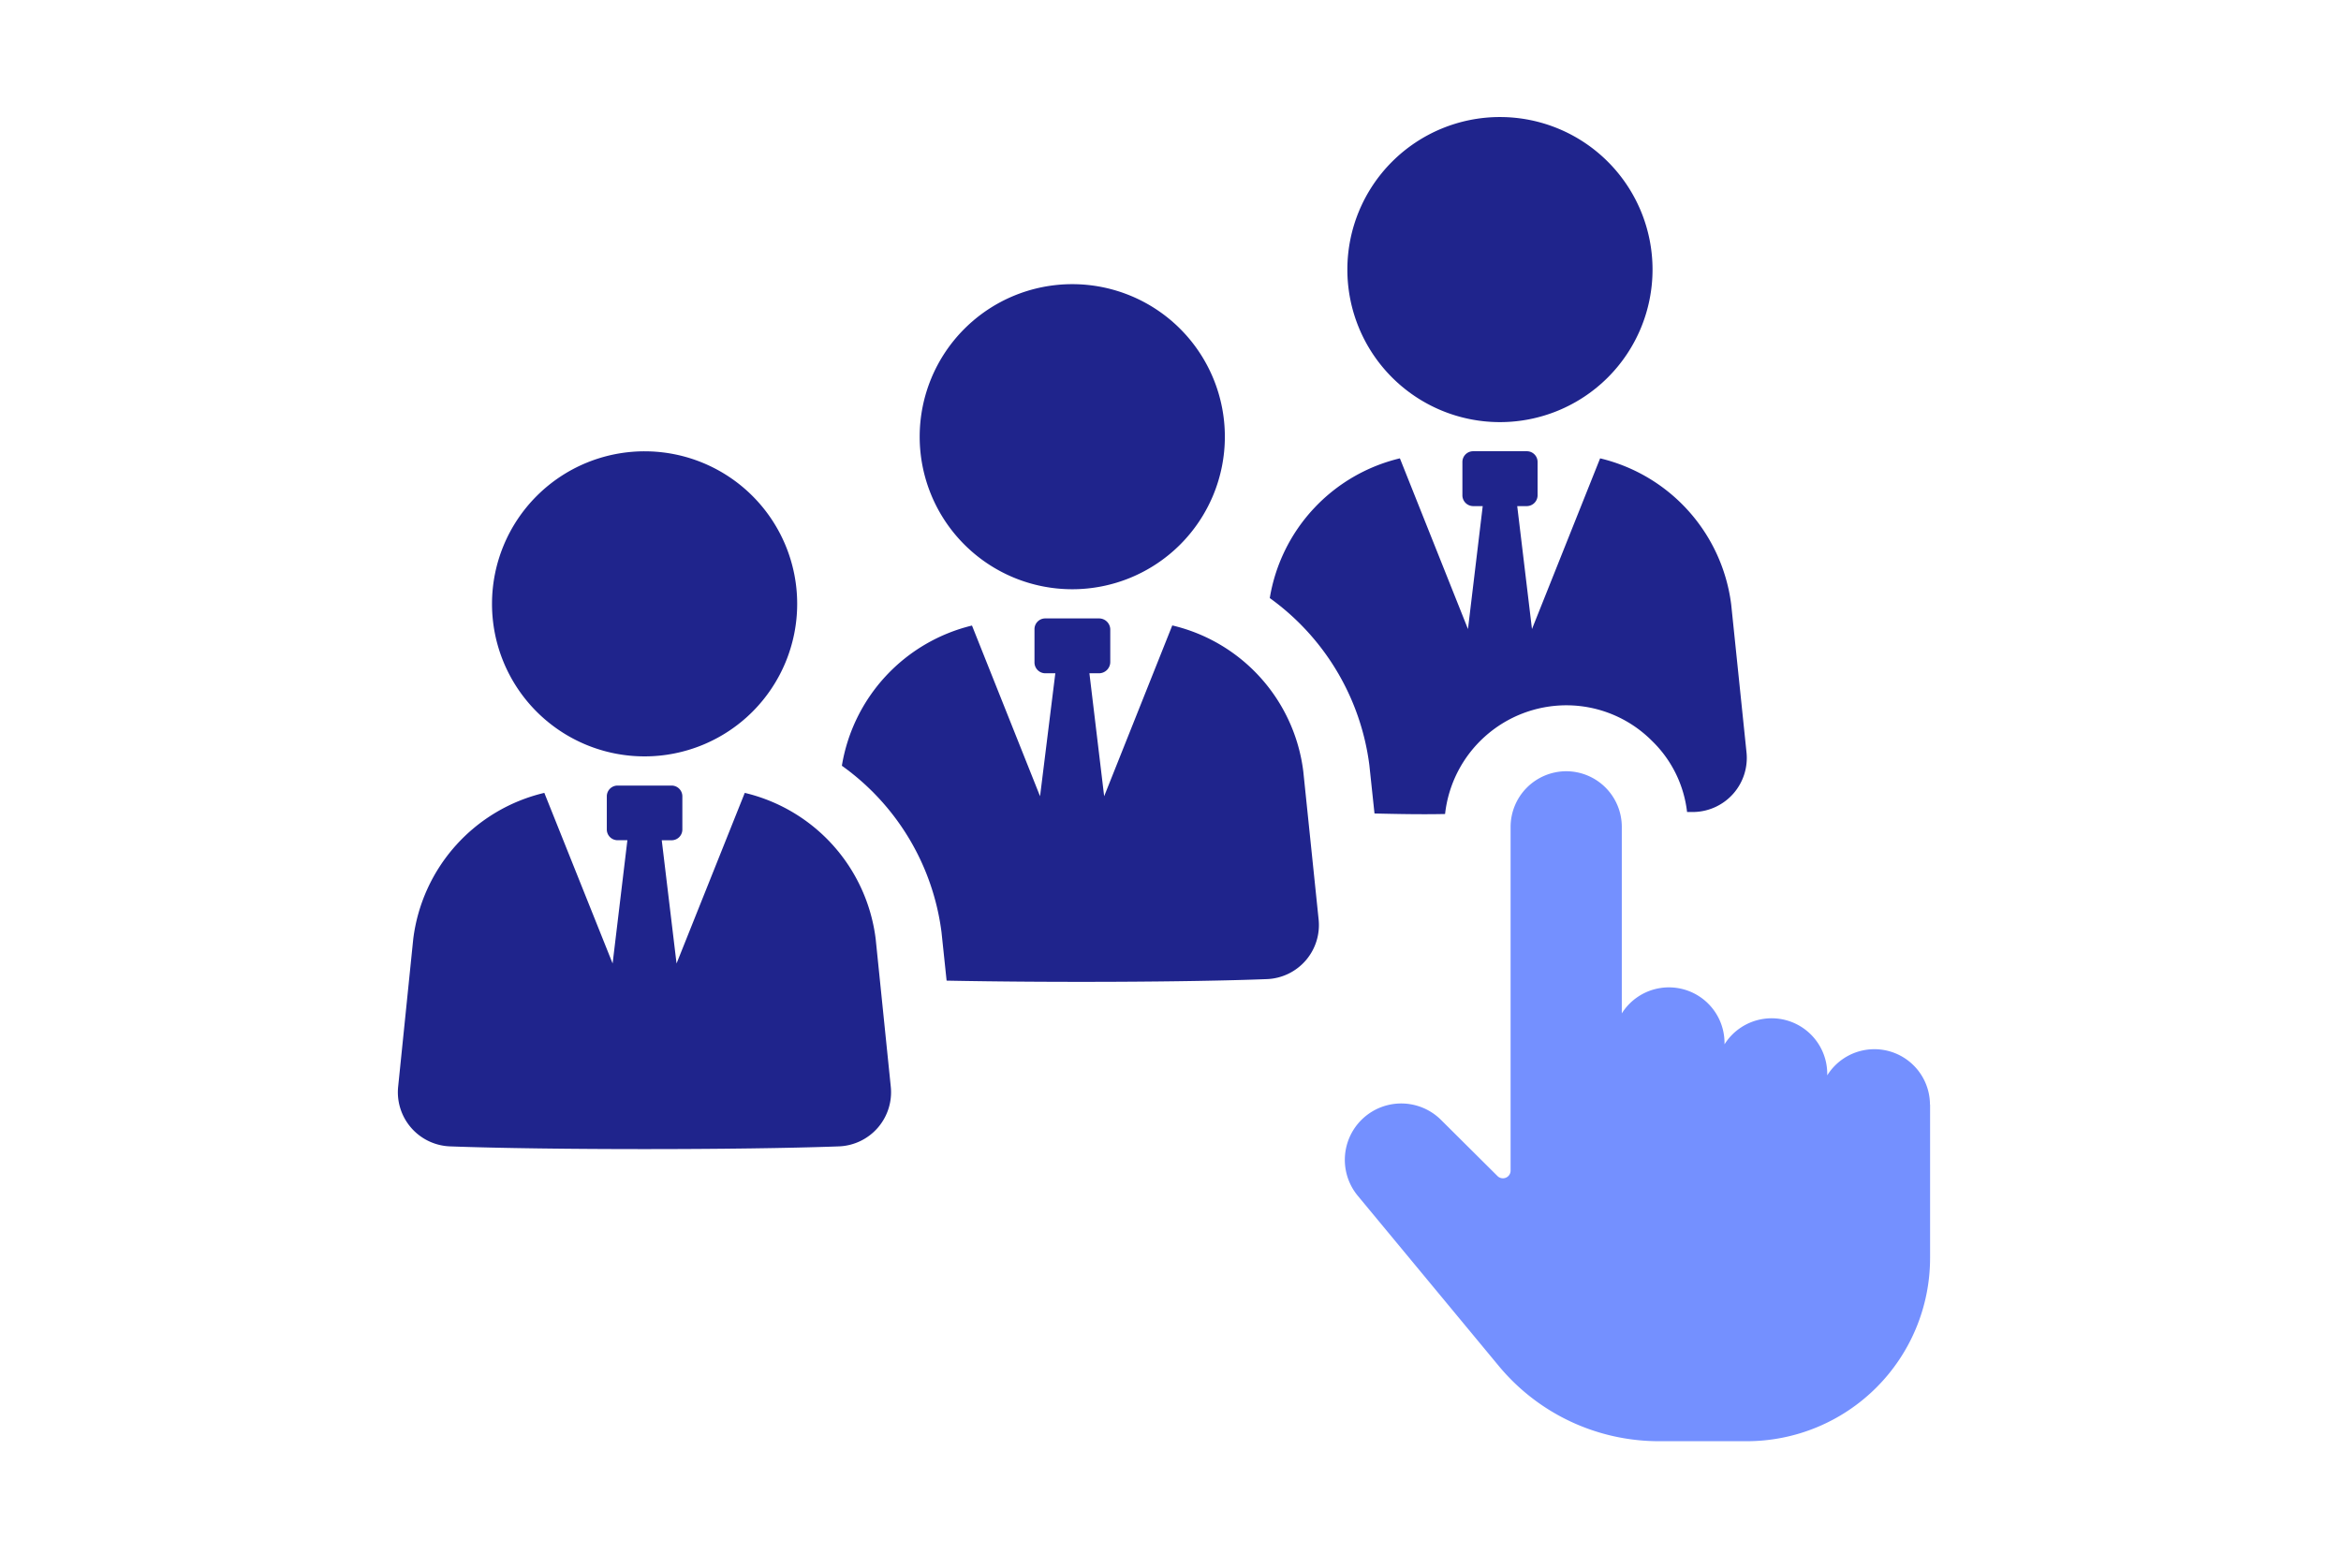
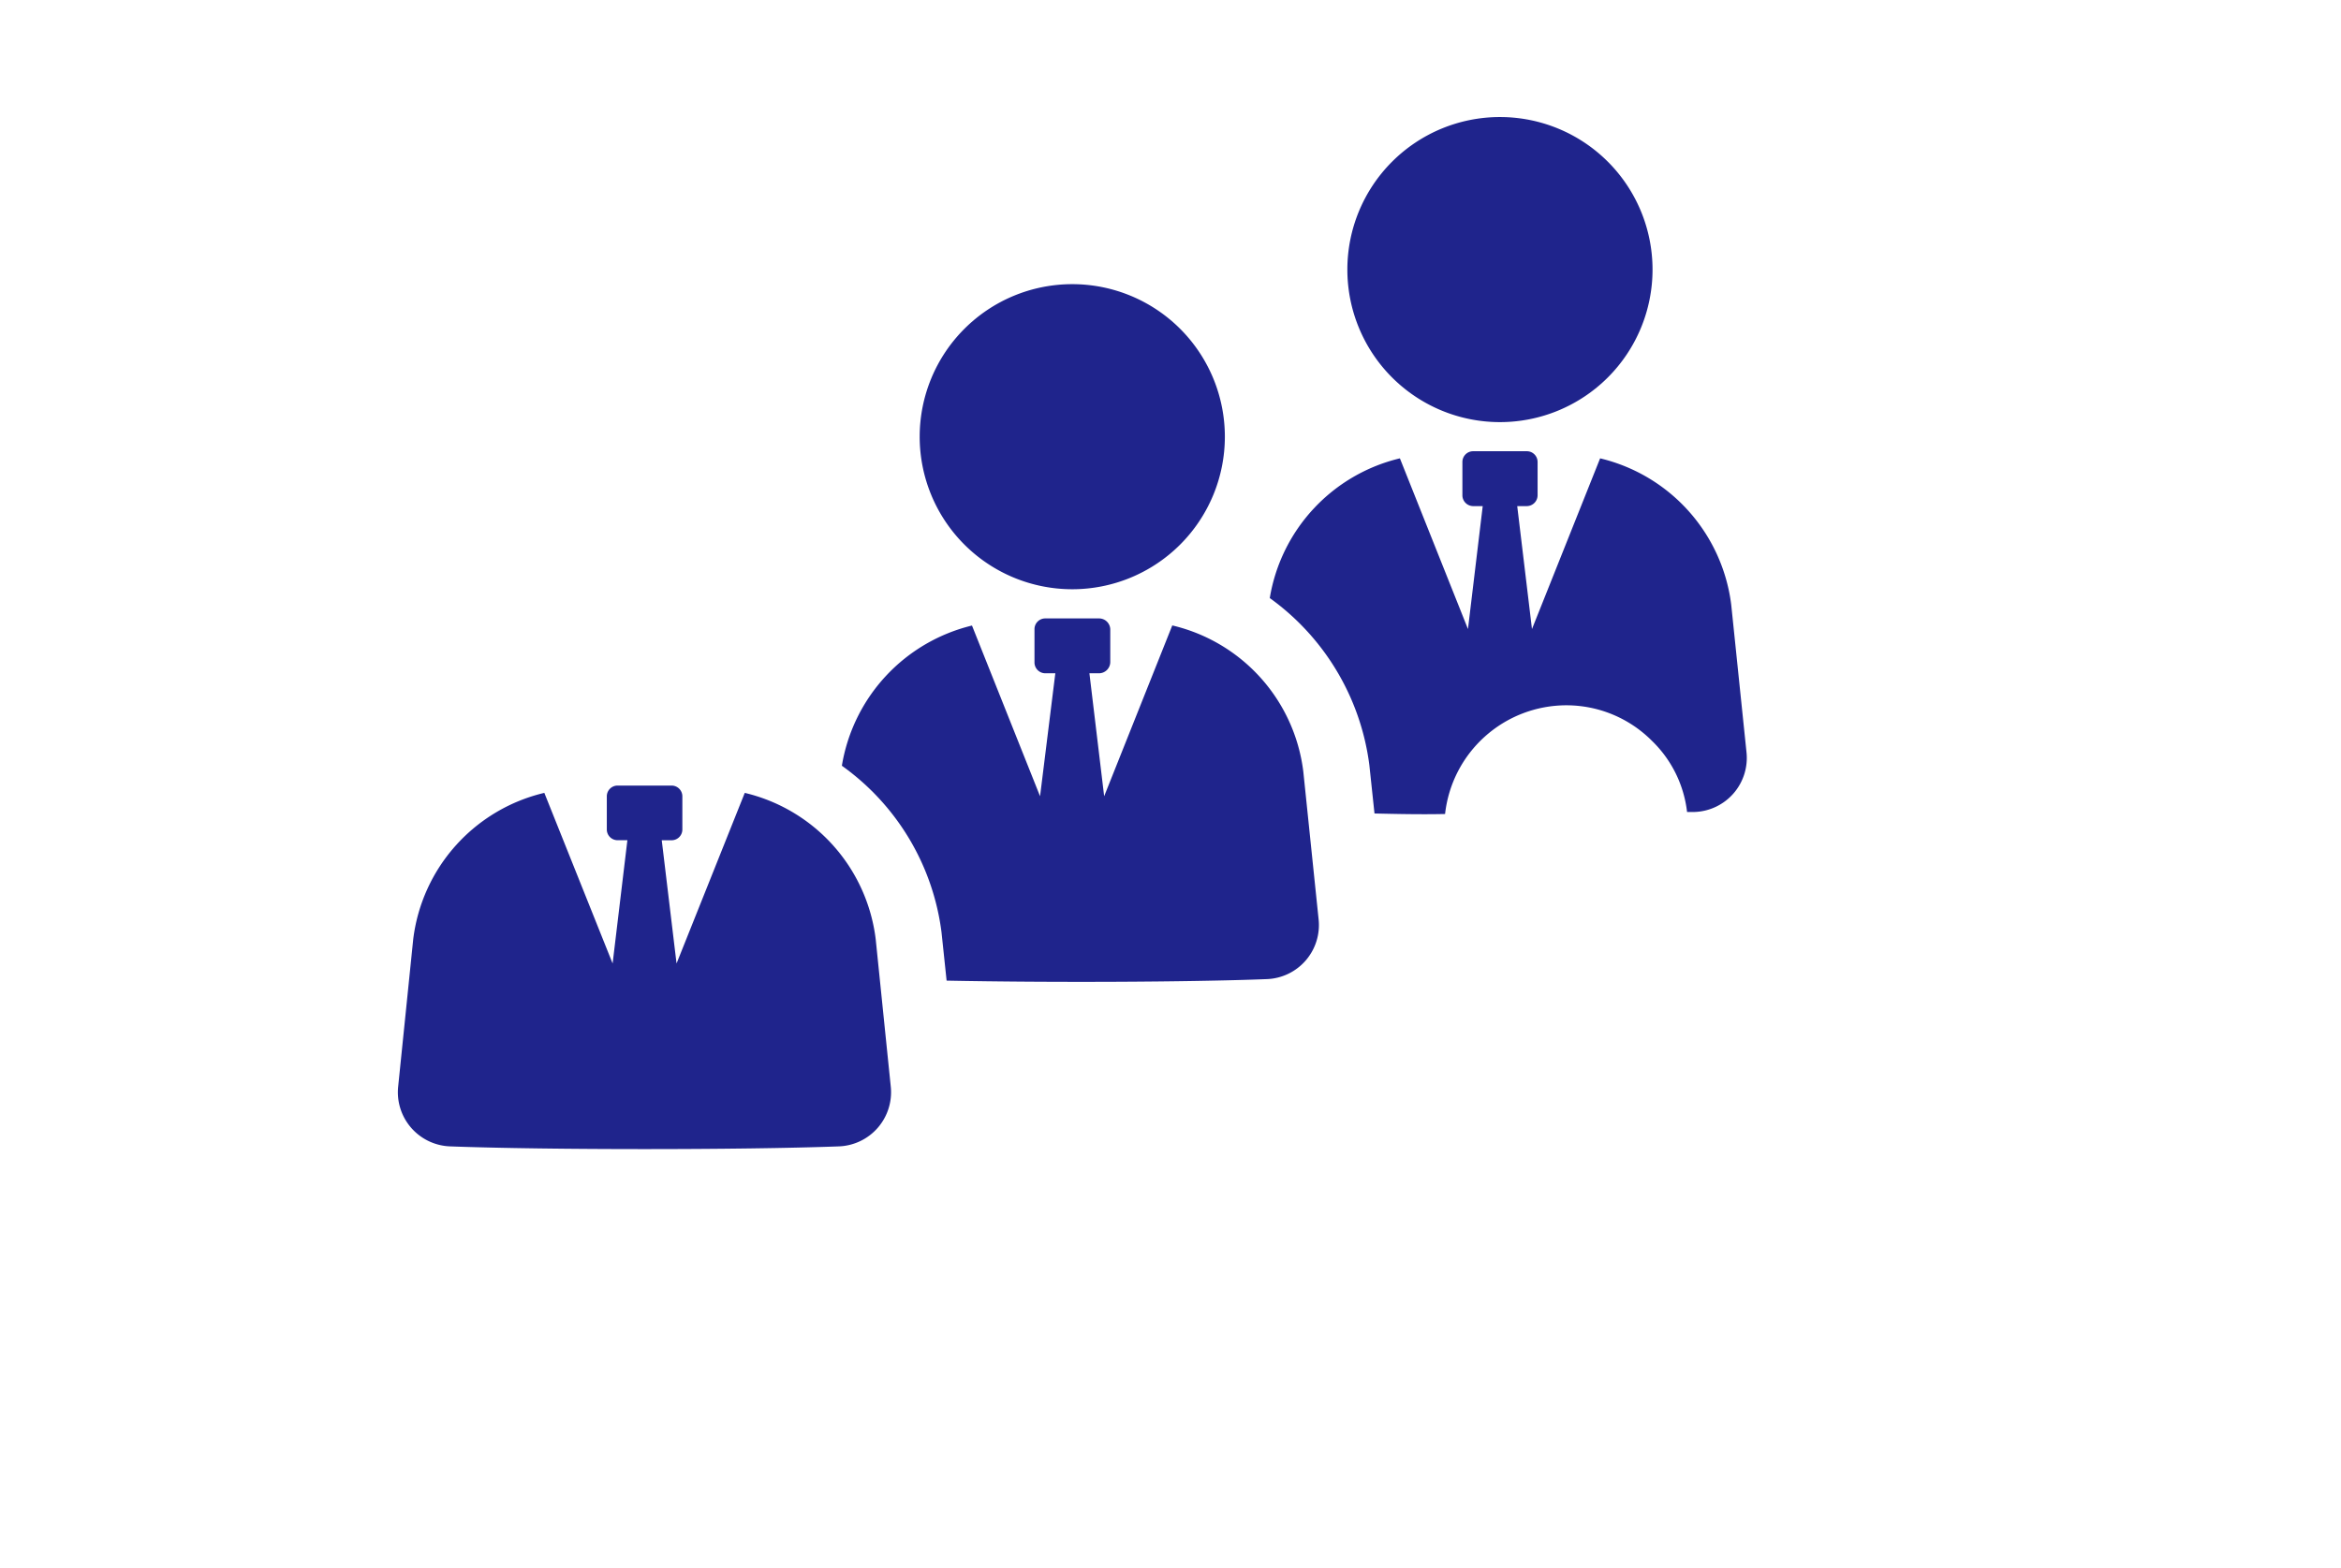
<svg xmlns="http://www.w3.org/2000/svg" width="100" height="67" viewBox="0 0 100 67">
  <g id="グループ_3558" data-name="グループ 3558" transform="translate(-263 -2003.11)">
    <rect id="長方形_2407" data-name="長方形 2407" width="100" height="67" transform="translate(263 2003.11)" fill="none" />
    <g id="uuid-df6efdba-9a83-4b07-a1fb-1e6ccc3b842b" transform="translate(280 2008.111)">
      <g id="グループ_3562" data-name="グループ 3562" transform="translate(0)">
        <path id="パス_8437" data-name="パス 8437" d="M118.061,57.061l.219,2.062c.955.022,1.975.044,3.015.022a5.218,5.218,0,0,1,5.167-4.645,5.158,5.158,0,0,1,3.67,1.519,5.023,5.023,0,0,1,1.5,3.039h.326A2.311,2.311,0,0,0,134.17,56.5l-.652-6.3a7.366,7.366,0,0,0-5.6-6.252l-2.911,7.294-.63-5.253h.413a.465.465,0,0,0,.457-.478V44.1a.459.459,0,0,0-.457-.456h-2.3a.459.459,0,0,0-.455.456v1.411a.464.464,0,0,0,.455.478h.413l-.63,5.253-2.908-7.294a7.367,7.367,0,0,0-5.558,5.97,10.423,10.423,0,0,1,4.254,7.142" transform="translate(-76.566 -29.364)" fill="#1f248c" />
        <path id="パス_8438" data-name="パス 8438" d="M72.06,65.775l-2.908,7.294-.63-5.254h.411a.483.483,0,0,0,.48-.477V65.927a.479.479,0,0,0-.48-.456h-2.3a.459.459,0,0,0-.457.456v1.411a.464.464,0,0,0,.457.477h.433l-.652,5.254-2.908-7.294a7.4,7.4,0,0,0-5.558,5.991,10.343,10.343,0,0,1,4.257,7.12l.217,2.062c4.384.087,10.332.065,13.676-.065a2.311,2.311,0,0,0,2.214-2.561l-.652-6.3a7.333,7.333,0,0,0-5.6-6.252" transform="translate(-38.986 -44.047)" fill="#1f248c" />
        <path id="パス_8439" data-name="パス 8439" d="M14.814,87.61,11.9,94.9l-.632-5.265h.42a.459.459,0,0,0,.46-.459V87.758a.46.46,0,0,0-.46-.46H9.381a.46.46,0,0,0-.46.46v1.416a.459.459,0,0,0,.46.459H9.8L9.169,94.9,6.252,87.61a7.343,7.343,0,0,0-5.6,6.249l-.643,6.293a2.315,2.315,0,0,0,2.214,2.563c4.176.155,12.435.155,16.613,0a2.315,2.315,0,0,0,2.214-2.562l-.643-6.292a7.341,7.341,0,0,0-5.6-6.252" transform="translate(0 -58.732)" fill="#1f248c" />
        <path id="パス_8440" data-name="パス 8440" d="M130.455,13.036a6.518,6.518,0,1,0-6.518-6.519,6.518,6.518,0,0,0,6.518,6.519" transform="translate(-83.382)" fill="#1f248c" />
        <path id="パス_8441" data-name="パス 8441" d="M74.624,34.861a6.518,6.518,0,1,0-6.518-6.518,6.517,6.517,0,0,0,6.518,6.518" transform="translate(-45.82 -14.684)" fill="#1f248c" />
-         <path id="パス_8442" data-name="パス 8442" d="M18.791,56.685a6.518,6.518,0,1,0-6.515-6.518,6.517,6.517,0,0,0,6.515,6.518" transform="translate(-8.259 -29.366)" fill="#1f248c" />
-         <path id="パス_8443" data-name="パス 8443" d="M148.594,99.668a2.374,2.374,0,0,0-4.388-1.251v-.063a2.376,2.376,0,0,0-4.388-1.263v-.058a2.376,2.376,0,0,0-4.388-1.263V87.8a2.377,2.377,0,0,0-2.377-2.377h0a2.381,2.381,0,0,0-2.373,2.377v14.687a.328.328,0,0,1-.56.233l-2.413-2.4a2.409,2.409,0,0,0-3.553,3.246l6,7.244a8.883,8.883,0,0,0,6.872,3.24h3.741a7.832,7.832,0,0,0,7.832-7.831l0-6.551" transform="translate(-83.152 -57.469)" fill="#7490ff" />
      </g>
    </g>
  </g>
</svg>